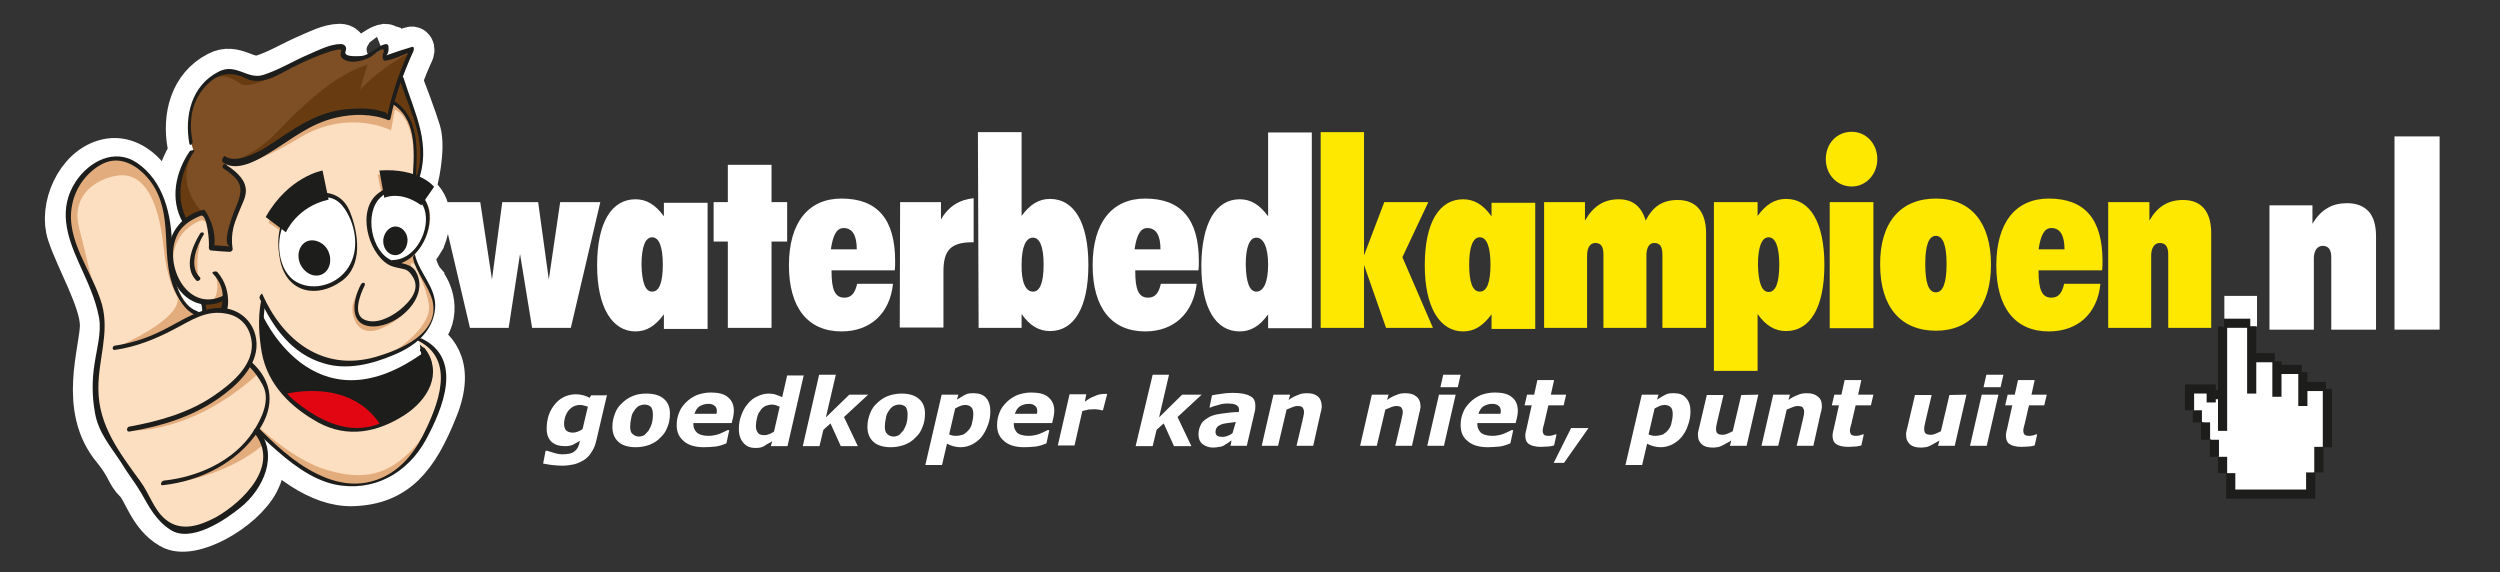
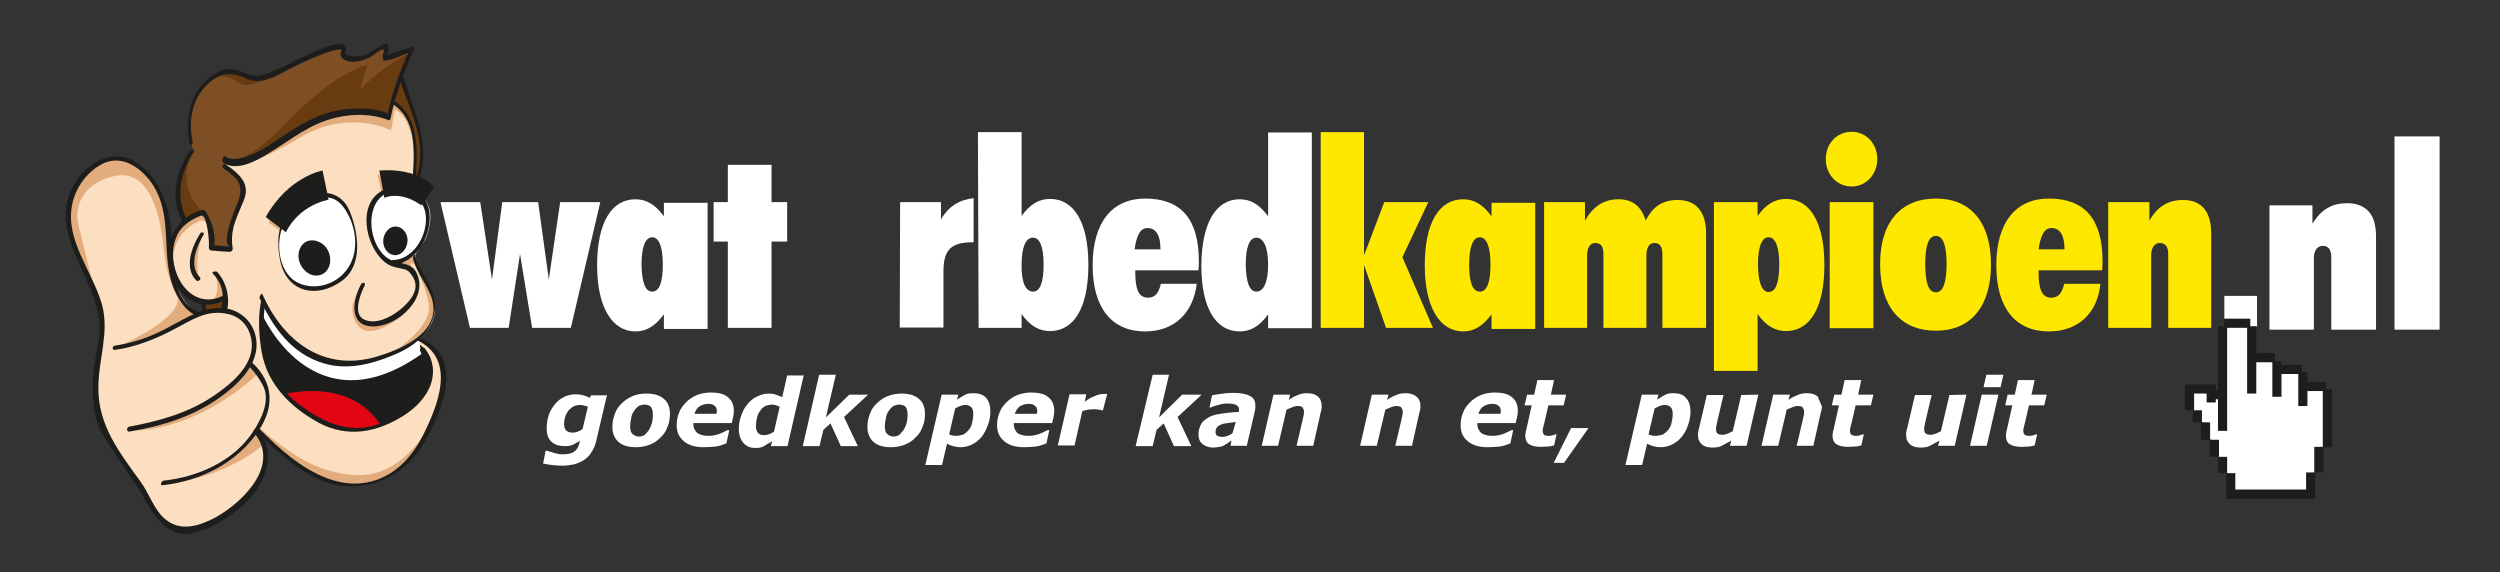
<svg xmlns="http://www.w3.org/2000/svg" version="1.1" id="Laag_1" x="0px" y="0px" viewBox="135.1 274.5 703.8 161.1" style="enable-background:new 135.1 274.5 703.8 161.1;" xml:space="preserve">
  <rect x="135.1" y="274.5" width="703.8" height="161.1" fill="#333333" stroke="none" />
  <style type="text/css">
	.st0{fill:#FFFFFF;stroke:#FFFFFF;stroke-width:12;stroke-miterlimit:10;}
	.st1{fill:#FFFFFF;}
	.st2{fill:#FCDEC0;}
	.st3{fill:#E3AC7D;}
	.st4{fill:#7E4E24;}
	.st5{fill:#683B11;}
	.st6{fill:#1D1D1B;}
	.st7{fill:#E20613;}
	.st8{fill:none;}
	.st9{fill:none;stroke:#1D1D1B;stroke-width:2.576;}
	.st10{fill:#FFE800;}
	.st11{enable-background:new    ;}
</style>
-   <path class="st0" d="M253,370l-0.3-0.1c7-5.8,3.9-13.2,2.2-15.4c-0.3-0.3-0.4-0.7-0.7-0.9v-0.1c0,0-1.8-2.1-2.7-6.9  c0.4-1.2,1.8-2.7,3-4.8c3.1-8.2,0-11.6-3.6-13.5c0.1-0.7,0.3-1.4,0.4-2.1l0.6,0.5c0.6-0.9,2.7-10.5,1.3-15.2  c-1.2-3.9-4.1-11.6-5.2-14.4c1-2.7,2.1-5.4,3.3-8c0.2-0.3,0.2-1.3-0.4-1.1c-2.4,0.7-4.8,1.5-7.3,2.4c0.7-0.3,0.9-2.4,0.5-3  c-0.3-0.1-0.4-0.2-0.5-0.2c-1.4,0.2-2.7,1.2-3.9,2c-1.2,0.8-2.1,1.4-3.7,1.4c-0.8,0-4.5,0.3-3.8-1.4c0.5-1.3-0.4-2-1.4-2  c-3,0-6.4,1.8-9.2,3c-4.2,1.8-8.2,4.3-12.6,5.7c-4.5,1.4-7.7-3.5-12.6-0.9c-7.6,3.9-9.6,12.4-8.2,20.2c0.1,0.4,0.4,0.5,0.6,0.3  c0.1,0.6,0.3,1,0.4,1.2l-0.4,0.5c0,0-5.1,6.8-3.7,14.9c0.9,3.7,1.5,4.6,1.8,4.9c-0.9,1-4.1,5.1-3.7,10c0.7,7.1,4.2,11.8,8.7,12.6  c0.2,0.8,0.3,1.7,0.3,2.7c-0.7,0.2-1.3,0.4-2,0.7l-0.1-0.2c0,0-8-3-7.7-18.8c0.3-16-8.6-26.4-17.2-24.4c-8.6,2-13.3,13.5-10.8,20.8  c2.4,7.3,9.1,18.6,9.2,25.6c0,7.1-6.3,23.5,3.6,35.1c3.9,4.8,3.7,6.8,6.1,9.1c2.4,2.3,3.9,9.4,9.8,12.8c5.8,3.5,20.4-4.8,24.6-12.8  c4.3-8.3-0.7-14.2-0.7-14.2l-0.1-0.3c0.1-0.1,0.2-0.3,0.3-0.4c8.1,8.2,17.6,16,27.2,15.7c12.4-0.4,18.1-7.7,23.5-21.1  C263.4,376.6,256.7,371.9,253,370z" />
  <rect x="761.3" y="357.8" class="st1" width="9.2" height="8.6" />
  <g>
    <path class="st2" d="M244.3,307.9c-3.9-2.4-12.4-1.7-17.7,0c-13.6,4.3-15.7,14-27.4,12.1c-0.8-0.1-1.1,0.4-0.3,1.4   c1.8,1.1,3.1,2.7,4.3,4.6c2,4.1-1.8,8-2.7,13c-0.7,0.2,0.2,4.4-0.1,5.8c-0.7-0.2-2.7-0.2-4.9-0.4c-0.1-3.8-1.3-10.1-2.6-9.9   c-2,0.4-3.8,1.1-5.3,2.3c0,0-4.4,4.6-3.9,10.2c1,10.2,7.9,15.5,15.2,11.1c0.1,2-0.4,4.4-2,6.9c-5.1,7.7-5.2,13.2,4.1,23.1   c9.3,9.9,21.5,23.1,33.9,22.7c12.4-0.4,18.1-7.7,23.5-21.1c5.4-13.4-1.3-18.1-4.9-19.9l-0.3-0.1c7-5.8,3.9-13.2,2.2-15.4   c-0.3-0.3-0.4-0.7-0.7-0.9v-0.1c0,0-1.8-2.1-2.7-6.9c0.4-1.2,1.8-2.7,3-4.8c3.1-8.2,0-11.6-3.6-13.5l0,0   c4.3-21.8-4.9-24.4-4.9-24.4C245.7,303.3,245,306.8,244.3,307.9" />
    <path class="st3" d="M201.7,388.7c0,0,16.9,20.4,30.5,22c7.7,0.9,15-1.7,21.3-10.8c5.5-8.2,5.1-11.1,5.1-11.1s-1.2,5.8-7.6,12.4   c-6.3,6.4-13,9.3-25.4,5.1C213.9,402.1,201.7,388.7,201.7,388.7" />
    <path class="st3" d="M195.5,351.2c0,0,2.7,3,3,7.4c0,0-0.7,0.5-3.9,1C194.7,359.7,197.7,356.8,195.5,351.2" />
    <path class="st3" d="M237.2,354.8c0,0-2.4,4.5-1.1,8.8c1.3,4.2,10,3.1,14.7-3.4c0,0-2.1,4.1-8.2,6.7c-7.4,3.2-8.7-4.2-8.2-6.5   C235,357.9,236.7,354.9,237.2,354.8" />
    <path class="st3" d="M192.2,334.4c0,0-10.8,2.2-8.4,15.5c0,0-1.5-9.4,7.7-13.3c1.4-0.4,2.7,1.4,3,4.1   C194.5,340.9,194.1,335.3,192.2,334.4" />
    <path class="st3" d="M192,340.3c0,0-5.6,8.2-0.8,12.4C191.1,352.7,189.6,349.3,192,340.3" />
    <path class="st3" d="M252.6,351.1c0,0,4.1,4.4,4.6,10c0.4,5.6-5.2,9.3-10.4,11.8c0,0,10.2-6.7,9-12.9   C254.9,354.8,252.6,351.1,252.6,351.1" />
    <path class="st3" d="M198.8,359.3c0,0-1.1,4.2-2.6,6.5c-1.4,2.3-3.1,5.8-3,7.7c0.1,1.8-0.7,5.3,5.8,12.5c0,0-2.7-4.8-3.6-11.3   c-0.3-2.9,0.1-5.5,1.5-8.2C198.5,364,199,360.9,198.8,359.3" />
    <path class="st3" d="M251.2,350.7c0,0-1.7-4.3,1.7-0.7l-1.3-3.9c0,0-3.6,2.2-4.8,2.4C245.5,348.7,249.4,348.8,251.2,350.7" />
    <path class="st3" d="M198.5,320c0,0,2.2,4.6,21.1-6.8c13.8-8.2,25.6-2,25.6-2l1.2-6.7c0,0-6.7,0.5-15.2,2.2   c-8.6,1.7-9.1,2.6-14.1,5.7C212.1,315.5,204.7,322.3,198.5,320" />
    <path class="st3" d="M245.3,305.1c0,0,7.1,0.2,6.4,18.6c0,0,1.3-13.3-2.3-17.6c-3-3-3.6-2.9-3.6-2.9L245.3,305.1z" />
    <polygon class="st3" points="211.2,335.6 210.7,337.2 215.4,340.4 216,338.2  " />
    <polygon class="st3" points="243.1,323.5 241.4,323.7 242.8,330.4 244.5,329.9  " />
    <path class="st4" d="M189.1,317.2c0,0-5.1,6.8-3.7,14.9c1.1,4.9,2,4.9,2,4.9s2.3-2,4.5-2.4c2.1-0.4,2.9,5.8,2.9,5.8l0.2,3.8   l5.5,0.7c0,0-0.7-3.9,0.3-6.7c1-2.6,3-7.3,3.4-9.6c0.4-2.3-2.9-6.1-5.3-7.3l0.1-1.4c0,0,5.2,1.4,9.5-1.2c4.3-2.7,8.8-7,16-10   s16-2.7,20.2-1c0,0,3.4-12.4,6.8-18.9c-4.6,0.2-4.9,2.7-8.2,2.1c0,0,2.1-4.6-1.1-2.4c-2.7,2-6.4,3.9-9.8,2.1c-0.9-0.5,0.1-3-1-2.7   c-6.8,1.1-16.6,7.3-21.6,8.8c-5.6,1.7-8.6-4.2-14.7,0.1c-5.3,3.8-6.7,8.5-6.8,11.6c-0.2,3.1,0.8,7.4,1.2,8.2L189.1,317.2z" />
    <path class="st5" d="M247.9,296c0,0,4.1,10.6,5.5,15.4c1.4,4.8-0.7,14.3-1.3,15.2l-0.7-0.5c0,0,0.8-8.6,0.4-11.6   c-0.4-3-1.1-8-6.3-11.3L247.9,296z" />
    <path class="st5" d="M192.5,334.6c0,0-8.6-7.3-3-17.4c0,0-7.7,10-2.2,19.9C187.3,337.1,189.2,335,192.5,334.6" />
    <path class="st5" d="M192.1,368c0.4-2.9,0.9-5.8,0.2-8.2c0,0,2.3,0.4,6.1-1.3c0,0,1.1,3-4.8,12.1   C193.6,370.5,191.9,369.2,192.1,368" />
    <path class="st5" d="M251.3,288.8c0,0-5.7,12.6-6.8,18.8c0,0-6.8-2.2-12.5-1.2C232,306.3,235.1,297.5,251.3,288.8" />
    <path class="st5" d="M238.6,292.7c0,0-2.2,5.5-3.1,13.4c0,0-10.8,1-17.6,5.8C217.9,312,222.8,297.8,238.6,292.7" />
    <path class="st5" d="M213.4,311.4c4.5-4.7,10.8-11.1,18-15.4c0,0-5.7,4-5.2,12.1c0,0-4.8,1.2-15,8.5c-7.9,5.6-10.6,4.1-12.8,3.2   C198.3,319.8,204.2,320.8,213.4,311.4" />
    <path class="st5" d="M195.4,296.5c0,0,2.9-2.1,5.6-1.2c2.7,1,5.1,2.9,10.1,1.1c0,0-5.8,2.9-8,1.8   C201.1,297.1,198.8,295.1,195.4,296.5" />
    <path class="st6" d="M209.1,359.6c0,0-2,13.1,2.4,20.4c4.4,7.4,16.1,17.6,28.3,14.6c12.3-3,17.8-12.7,16.7-18.5   c-1.1-3.9-4.6-5.4-4.6-5.4s-9.3,6.1-18.8,6.4C223.5,377.4,213.6,370,209.1,359.6" />
    <path class="st7" d="M215.1,385.5c0,0,18.2-5.1,27.1,8.6c-4.5,1.4-8,1.4-8,1.4s-4.7,0.3-14.2-5.2   C217.5,387.2,216,386.3,215.1,385.5" />
    <path class="st1" d="M208.8,362.8c0,0,14.2,33,44.9,11.4l-0.7-4.5c0,0-8.3,6.1-19.1,7c-10.8,0.9-19.1-5.5-24.2-15.8L208.8,362.8z" />
    <path class="st8" d="M208.8,362.8c0,0,14.2,33,44.9,11.4l-0.7-4.5c0,0-8.3,6.1-19.1,7c-10.8,0.9-19.1-5.5-24.2-15.8L208.8,362.8z" />
    <line class="st8" x1="252.7" y1="370" x2="251.3" y2="371.2" />
    <path class="st1" d="M239.5,339.3c-1.2-9.8,6.1-13.2,9.2-12.4c4.8,1.4,9.4,5.1,5.7,14.8c-3,6.1-8,6.7-8,6.7   S240.7,348.8,239.5,339.3" />
    <path class="st1" d="M216.5,334.4c0,0-4.9,5.3-1.8,14.6c2.7,8.2,10,8.2,15.5,4.5c5.7-3.7,6.4-10.4,3.8-17.7   c-2.2-6.1-6.4-7.3-10-6.3C219.1,330.9,217.6,333,216.5,334.4" />
    <path class="st6" d="M216.4,333.8c-3.3,3.9-3.4,9.5-2.4,14.2c2,9,10.4,10.6,17.3,5.6c6.1-4.4,4.7-13.6,2.3-19.5   C230.4,326.1,220.7,328,216.4,333.8c-0.3,0.4,0.1,1.5,0.2,1.4c2.4-3.3,6.7-5.4,10.8-5.1c3.3,0.3,5.2,3.5,6.4,6.3   c2.2,5.5,1.8,11.8-2.7,15.8c-3.6,3.2-9.3,4-13.3,1.2c-5.1-3.8-5.4-13.5-1.3-18.2C216.9,334.8,216.5,333.6,216.4,333.8" />
    <path class="st6" d="M195,351.5c4.7,4.9,2.7,10.4-0.2,15.8c-2.7,4.9-2.9,9.4-0.1,14.3c3.8,6.9,11,13,16.7,18.3   c5.1,4.6,11.1,9.5,18,11c10.8,2.2,20.4-3.1,25.6-12.6c4.8-8.9,10.6-22.8-1.2-28.5c-0.4-0.2-1.7,0.3-1.2,0.5   c11.1,5.4,5.8,18.4,1.5,26.9c-2.9,5.6-7,10.3-13,12.4c-7.7,2.7-15.2-0.2-21.7-4.6c-6-4.1-11.1-9.6-16.1-14.8   c-4.1-4.4-9.1-9.2-9.4-15.7c-0.3-5.6,5.1-9.1,5.4-14.4c0.2-3.2-0.8-6.5-3-9C196,350.7,194.5,351,195,351.5" />
    <path class="st6" d="M208.2,358.5c3.7,8.2,9.1,15.7,18.1,18.3c6.5,2,13.6,0.2,19.7-2.4c5.8-2.4,11-6.4,11.6-13.2   c0.4-5.7-4.4-9.7-5.7-15c-0.1-0.4-0.7,0.8-0.5,1.1c1,4.3,4.2,7.4,5.4,11.7c2.4,9.3-9.1,14-16,16c-14.9,4.2-26.1-4.7-31.9-17.8   C208.6,357.1,208,358.1,208.2,358.5" />
    <path class="st6" d="M236.7,354.6c-2.4,4.4-3.5,11.8,3.5,11.8s15.8-8.2,12.1-15.2c-1.3-2.6-4.2-2.4-6.7-3.3   c-6.1-2.4-8-13.5-3.4-17.8c3.9-3.8,10.8-1.5,12.4,3.3c1.8,5.6-2.4,14.2-8.9,14.3c-0.7,0-1.1,1.4-0.4,1.4c7.1-0.2,11.8-9,10.6-15.4   c-1.4-6.8-9-9-14.3-4.8c-6.1,4.6-3,16.5,2.7,20c1.1,0.7,2.4,0.9,3.8,1.2c1.4,0.3,2,0.5,3,2c2.7,3.8-0.7,7.4-3.5,9.7   c-2.7,2.1-6.7,4.1-9.9,2.7c-3.4-1.5-1.2-7.1,0-9.5C238.2,354.1,237.2,353.7,236.7,354.6" />
    <path class="st6" d="M198.1,322c0.9,0.5,1.7,1.2,2.4,1.8c2.9,2.4,2.7,4.9,1.3,8.3c-0.5,1.2-4.9,11.6-1.7,11.8   c-1.3-0.1-2.6-0.2-3.9-0.3c-1.7-0.2-0.8,1-0.7-0.4c0.2-3.4-0.8-6.5-2.6-9.3c-0.1-0.2-0.4-0.4-0.7-0.3c-5.8,1.4-9.6,6.4-9.8,12.3   c-0.3,9.1,7.1,17.8,16.2,13c0.7-0.4,0.4-1.7-0.4-1.3c-10.7,5.6-17.9-9.8-12.6-18c1.4-2.1,3.8-3.5,6.1-4.4c1.7-0.5,2.4,7.3,2.2,9   c0,0.4,0.2,0.7,0.5,0.8c1.8,0.2,3.6,0.3,5.4,0.4c0.4,0,0.8-0.4,0.8-0.8c-0.7-4.3,0.5-8,2.3-11.8c0.9-2,1.7-3.5,1.3-5.7   c-0.5-2.7-3.4-4.9-5.6-6.3C197.9,320.3,197.4,321.6,198.1,322" />
    <path class="st6" d="M191.4,340.3c-2.3,3.7-4.6,9.6-1,13.2c0.4,0.4,1.5-0.4,1-0.9c-3.2-3.1-1-8.7,1-12   C192.8,339.8,191.7,339.7,191.4,340.3" />
    <path class="st6" d="M188.5,317.1c-4,5.8-5.6,13.5-2,19.9c0.2,0.4,1.4-0.2,1.4-0.3c-3.6-6.4-2-14,2-19.8   C190,316.8,188.8,316.7,188.5,317.1" />
    <path class="st6" d="M252.1,326c0.4-7.9,1.5-17.7-5.6-22.8c-0.5-0.4-0.9,0.7-0.4,0.9c6.8,4.8,5.5,14.4,5.1,22   C251.3,326.6,252.1,326.6,252.1,326" />
    <path class="st6" d="M208.5,359.7c-0.8,4.6-0.5,9.5,0.3,14.1c1.7,9.1,8.2,15.4,16,19.7c8.2,4.4,16.6,2.7,24.1-2.1   c6.7-4.3,11-11.8,5.8-18.8c-0.4-0.7-1.7,0.1-1.3,0.7c6.7,9.1-3.3,17.1-11.3,20.4c-8.8,3.6-17.4-0.9-24.1-6.4   c-7.9-6.5-9.8-17.8-8.2-27.5C210.1,358.7,208.8,358.8,208.5,359.7" />
    <path class="st6" d="M191.7,360c1.4,3.6-2.4,8.9,1.7,11.3c0.7,0.4,1.2-0.9,0.4-1.3c-1.7-1-1.2-2.4-0.9-4c0.2-1.2,0.3-2.3,0.3-3.5   c0-0.9,0-2-0.4-2.9C192.6,358.8,191.4,359.2,191.7,360" />
    <path class="st6" d="M197.9,320.2c3.7,2.9,9.9-0.7,13.1-2.7c6.4-3.9,11.3-8.2,18.8-9.9c4.7-1.1,10.1-1.1,14.6,0.7   c0.4,0.2,0.7-0.3,0.7-0.7c1.3-6.4,3.7-12.8,6.4-18.8c0.2-0.3,0.2-1.3-0.4-1.1c-2.4,0.7-4.8,1.5-7.3,2.4c0.7-0.3,0.9-2.4,0.5-3   c-0.3-0.1-0.4-0.2-0.5-0.2c-1.4,0.2-2.7,1.2-3.9,2c-1.2,0.8-2.1,1.4-3.7,1.4c-0.8,0-4.5,0.3-3.8-1.4c0.5-1.3-0.4-2-1.4-2   c-3,0-6.4,1.8-9.2,3c-4.2,1.8-8.2,4.3-12.6,5.7c-4.5,1.4-7.7-3.5-12.6-0.9c-7.6,3.9-9.6,12.4-8.2,20.2c0.2,0.9,1.1,0.1,0.9-0.7   c-1.3-6.4,0.1-12.8,5.3-16.9c3-2.4,6.1-2.4,9.5-0.8c4.6,2.3,9.2-0.9,13.3-3c3.5-1.7,6.9-3.3,10.6-4.5c0.4-0.1,3.4-1,3.2-0.3   c-0.2,0.7-0.4,1.4,0.1,2c1.8,2,5.8,1.1,8-0.1c0.8-0.4,4.4-3.7,3.8-1.4c-0.3,0.7-0.4,1.4-0.1,2.1c0.1,0.2,0.3,0.3,0.4,0.3   c2.4-0.2,5.2-1.8,7.7-2.6c-0.2-0.4-0.3-0.7-0.4-1.1c-2.9,6.1-5.1,12.4-6.5,18.9c-0.2,0.7,0.3-0.3-0.7-0.7c-0.8-0.3-1.7-0.4-2.6-0.7   c-2.9-0.5-5.8-0.4-8.8-0.1c-8.6,1-14.6,5.8-21.7,10.4c-2.6,1.7-9,5.1-12.1,2.7C197.9,318.6,197.3,319.9,197.9,320.2" />
    <path class="st6" d="M252.7,325.9c4.1-10.7-0.9-19.5-4-29.5c-0.2-0.7-1.1,0.4-0.9,0.9c3,9.4,8.2,18,4.1,28.2   C251.5,326.3,252.4,326.8,252.7,325.9" />
    <path class="st6" d="M215.6,339.9c0,0,3-7.2,12-9.2l-1.7-8.2c0,0-9.6,1.7-16,13.1L215.6,339.9z" />
    <path class="st6" d="M241.9,322.5l1.4,7.7c0,0,4.4-2.2,10.4,2.1l3.6-5.2C257.3,327,252.9,321.7,241.9,322.5" />
    <path class="st6" d="M227.6,345.4c1.1,2.6,0.2,5.5-2,6.4c-2.2,0.9-4.8-0.4-6-3c-1.1-2.6-0.2-5.5,2-6.4   C223.8,341.6,226.6,342.9,227.6,345.4" />
    <path class="st6" d="M249.8,342.7c-0.3,2.2-2,3.9-3.8,3.6c-1.8-0.2-3.2-2.1-3-4.4c0.3-2.2,2-3.9,3.8-3.6   C248.7,338.5,250.1,340.6,249.8,342.7" />
    <path class="st2" d="M210.6,386.6c0.4-4.8-5.1-9.9-5.1-9.9l-4.7,6.4l-0.4-0.7c0.8-0.7,1.4-1.4,2-2c3.9-3.8,5.2-9.9,3.2-13.7   c-1.7-3.3-7.4-6.8-15.1-3.8l-0.1-0.2c0,0-8-3-7.7-18.8c0.3-16-8.6-26.4-17.2-24.4c-8.6,2-13.3,13.5-10.8,20.8   c2.4,7.3,9.1,18.6,9.2,25.6c0,7.1-6.3,23.5,3.6,35.1c3.9,4.8,3.7,6.8,6.1,9.1c2.4,2.3,3.9,9.4,9.8,12.8c5.8,3.5,20.4-4.8,24.6-12.8   c4.3-8.3-0.7-14.2-0.7-14.2l-0.1-0.3C209.2,392.6,210.3,389.4,210.6,386.6" />
    <path class="st3" d="M208,379.5c-19.1,17.5-36.3,16.2-36.3,16.2s26.4-5.5,33.5-18.6L208,379.5z" />
    <path class="st3" d="M181,410.9c0,0,17.6-2.3,26.2-14.9c0,0,1.8,2.7,2,3.7C209.1,399.7,199.7,408.8,181,410.9" />
    <path class="st3" d="M162.2,357.5c0,0-8-15.2-8.2-21.9c-0.1-6.5,3.3-12.1,7.9-14.8c4.6-2.6,11.6-1.4,13.6,1.8s6,5.7,6.7,14.2   c0.7,8.7-0.3,17.9,7.7,25.7c0,0-7-1.4-8.7-18c-1.7-16.7-7.2-22-14-20.4c-6.8,1.5-12,6.7-9.8,14.7   C159.6,347.1,160.4,351.9,162.2,357.5" />
    <path class="st3" d="M167.7,372.4c0,0,13.7-3.9,19.8-7.7c2.4-1.4,3.6-1.8,3.6-1.8s-4.8-2-6.1-4.8   C184.9,358.1,188.2,363.1,167.7,372.4" />
    <path class="st6" d="M190.6,362.1c-6.4-2.4-7.1-12.7-7.1-18.1c0-8.8-2.3-18.6-9.9-23.7c-6.3-4.2-13.4-0.3-17.1,5.2   c-5.1,7.7-2.6,15.4,0.8,23c2.2,4.9,4.7,10,5.7,15.5c0.7,4.1-0.7,8.9-1.3,13c-0.7,4.5-0.7,9,0.1,13.5c0.9,5.7,4.4,9.6,7.4,14.2   c1.7,2.9,3.9,5.6,5.6,8.5c2.3,4,4.1,7.7,8.2,10.4c5.8,3.9,15.5-2.7,19.9-6.3c6.3-5.1,10.8-14.7,4.9-21.9c-0.7-0.7-1.7,0.3-1.1,1   c7.4,9.1-3.2,19.4-10.8,23.7c-4.5,2.4-9.8,4.2-14.1,0.7c-3.4-2.7-4.6-7.3-7.2-10.8c-5.8-8-11.8-15.7-11.8-26   c-0.1-8.2,3.2-15.8,1-23.8c-2.6-9.2-10.4-18.1-8.4-28c0.9-4.8,4.1-9.3,8.6-11.6c5.4-2.7,10.7,1.1,13.7,5.3c6.3,9,2.6,19.6,6.1,29.2   c1.2,3.1,3.2,6.8,6.5,8.2C191.1,364,191.6,362.4,190.6,362.1" />
    <path class="st6" d="M167.5,373c5.7-0.8,11.3-3,16.4-5.7c5.1-2.6,9.3-5.8,15.4-4.4c4.1,0.9,6.5,4.3,6.7,8.5   c0.2,6.3-6,11.3-10.7,14.5c-7,4.8-15.5,7.2-23.8,8.7c-0.8,0.1-0.9,1.5,0,1.4c9-1.5,17.6-4.1,25.2-9.4c4.7-3.3,10.1-8.2,10.6-14.2   c0.5-6.9-5.1-12.1-12.1-11.1c-5.8,0.8-10.6,4.6-16,7c-3.7,1.7-7.7,2.9-11.7,3.5C166.7,371.8,166.5,373.2,167.5,373" />
    <path class="st6" d="M204.9,377.4c1.7,1.5,3,3.4,4.1,5.4c2.4,4.3-0.3,9.7-2.7,13.3c-5.4,8.2-15.5,12.7-25.1,13.7   c-0.7,0.1-1.2,1.4-0.3,1.3c10.8-1.2,21.1-6.4,27.1-15.5c4.5-6.8,4-13.6-2-19.1C205.5,375.8,204.4,376.8,204.9,377.4" />
  </g>
  <path class="st1" d="M306,385.6l-3,12.8c-0.3,1.4-0.7,2.4-1.4,3.4c-0.5,0.9-1.3,1.7-2.1,2.2c-0.8,0.5-1.7,0.9-2.7,1.2  c-1,0.2-2.1,0.4-3.4,0.4c-1,0-2-0.1-3-0.2c-0.9-0.1-1.7-0.3-2.4-0.4l0.7-3.6h0.5c0.7,0.3,1.4,0.4,2.2,0.7c0.7,0.2,1.4,0.3,2,0.3  c0.8,0,1.5-0.1,2.1-0.2c0.7-0.2,1.1-0.4,1.4-0.7c0.4-0.3,0.7-0.7,0.9-1.1c0.2-0.4,0.4-1,0.5-1.5l0.1-0.3c-0.7,0.4-1.4,0.8-2,1.1  c-0.7,0.3-1.4,0.4-2.2,0.4c-1.7,0-2.9-0.4-3.8-1.2c-0.9-0.8-1.4-2-1.4-3.7c0-2.9,0.8-5.1,2.4-7c1.5-1.8,3.6-2.7,5.8-2.7  c0.8,0,1.5,0.1,2.2,0.3c0.7,0.2,1.2,0.4,1.7,0.7l0.4-0.7h4.3L306,385.6L306,385.6z M300.6,389c-0.3-0.1-0.5-0.2-1-0.3  c-0.4-0.1-0.7-0.2-1.1-0.2c-1.4,0-2.4,0.5-3.3,1.5c-0.8,1-1.3,2.4-1.3,3.9c0,0.7,0.2,1.3,0.5,1.7c0.4,0.4,1,0.7,2,0.7  c0.4,0,0.9-0.1,1.4-0.3c0.5-0.2,0.9-0.4,1.3-0.7L300.6,389z" />
  <path class="st1" d="M323.7,390.9c0,1.4-0.2,2.7-0.7,3.8c-0.4,1.2-1.1,2.2-2,3c-0.8,0.9-1.8,1.5-3,2c-1.1,0.4-2.4,0.7-3.9,0.7  c-2.1,0-3.8-0.5-4.9-1.5c-1.1-1-1.7-2.4-1.7-4.2c0-1.3,0.2-2.4,0.7-3.7c0.4-1.2,1.1-2.2,2-3c0.8-0.8,1.8-1.5,3-2  c1.2-0.5,2.4-0.7,3.9-0.7c2.1,0,3.8,0.5,4.9,1.5C323.1,387.7,323.7,389.1,323.7,390.9 M317.7,395.7c0.4-0.7,0.7-1.3,0.9-2  c0.2-0.7,0.3-1.5,0.3-2.6c0-0.9-0.2-1.5-0.5-2c-0.4-0.4-1-0.7-1.8-0.7c-0.7,0-1.2,0.2-1.7,0.4c-0.4,0.3-0.9,0.7-1.3,1.4  c-0.4,0.5-0.7,1.2-0.8,2c-0.2,0.8-0.3,1.7-0.3,2.4c0,1,0.2,1.7,0.7,2.1c0.5,0.4,1,0.7,1.8,0.7c0.5,0,1.1-0.2,1.5-0.4  C316.9,396.6,317.4,396.1,317.7,395.7" />
  <path class="st1" d="M333.3,400.4c-2.4,0-4.3-0.5-5.7-1.7s-2-2.6-2-4.5c0-1.3,0.2-2.4,0.7-3.6c0.4-1.1,1.1-2,2-2.9  c0.8-0.8,1.7-1.4,3-2c1.2-0.4,2.4-0.7,3.9-0.7c2.1,0,3.8,0.4,4.8,1.3c1.1,0.9,1.7,2.1,1.7,3.9c0,0.5-0.1,1.2-0.2,1.7  c-0.1,0.5-0.3,1.1-0.4,1.7h-10.8v0.2v0.2c0,1,0.4,1.7,1.1,2.4c0.7,0.5,1.7,0.8,3.2,0.8c1,0,2-0.2,2.9-0.5c0.9-0.4,1.7-0.7,2.4-1.1  h0.5l-0.8,3.7c-0.9,0.4-1.8,0.7-2.9,0.9C335.5,400.3,334.5,400.4,333.3,400.4 M336.8,391c0-0.2,0-0.3,0.1-0.4c0-0.1,0-0.3,0-0.4  c0-0.7-0.2-1.2-0.7-1.5c-0.4-0.4-1-0.5-1.8-0.5c-0.9,0-1.7,0.3-2.4,0.7c-0.7,0.5-1.1,1.2-1.4,2.1L336.8,391L336.8,391L336.8,391z" />
  <path class="st1" d="M361.4,380l-4.6,20.1h-4.7l0.4-1.4c-0.4,0.3-0.8,0.5-1.2,0.7c-0.4,0.2-0.7,0.4-1.1,0.7  c-0.4,0.2-0.7,0.3-1.1,0.4c-0.4,0.1-0.8,0.1-1.4,0.1c-1.4,0-2.4-0.4-3.3-1.4c-0.8-0.9-1.3-2.2-1.3-3.9c0-1.4,0.2-2.7,0.7-3.9  c0.4-1.2,1-2.3,1.8-3.2c0.7-0.9,1.7-1.7,2.7-2.1c1-0.5,2.1-0.8,3.2-0.8c0.8,0,1.4,0.1,2,0.3c0.5,0.2,1.2,0.4,1.8,0.7l1.4-6.1h4.6  L361.4,380L361.4,380z M354.6,389c-0.3-0.1-0.5-0.2-1-0.4c-0.4-0.1-0.7-0.2-1.1-0.2c-0.7,0-1.4,0.2-2,0.4c-0.5,0.4-1.1,0.7-1.4,1.4  c-0.4,0.4-0.7,1.1-0.9,2c-0.2,0.8-0.3,1.5-0.3,2.3c0,0.8,0.2,1.4,0.7,2c0.4,0.4,1,0.5,1.8,0.5c0.4,0,0.8-0.1,1.3-0.3  c0.5-0.2,0.9-0.4,1.3-0.7L354.6,389z" />
  <polygon class="st1" points="376.6,400.1 371.8,400.1 368.9,393.7 366.9,395.5 365.8,400.1 361.1,400.1 365.7,380 370.4,380   367.6,392 374.2,385.6 379.5,385.6 372.7,391.9 " />
  <path class="st1" d="M395.5,390.9c0,1.4-0.2,2.7-0.7,3.8c-0.4,1.2-1.1,2.2-2,3c-0.8,0.9-1.8,1.5-3,2c-1.1,0.4-2.4,0.7-3.9,0.7  c-2.1,0-3.8-0.5-4.9-1.5c-1.1-1-1.7-2.4-1.7-4.2c0-1.3,0.2-2.4,0.7-3.7c0.4-1.2,1.1-2.2,2-3c0.8-0.8,1.8-1.5,3-2  c1.2-0.4,2.4-0.7,3.9-0.7c2.1,0,3.8,0.5,4.9,1.5C394.9,387.7,395.5,389.1,395.5,390.9 M389.4,395.7c0.4-0.7,0.7-1.3,0.9-2  c0.2-0.7,0.3-1.5,0.3-2.6c0-0.9-0.2-1.5-0.5-2c-0.4-0.4-1-0.7-1.8-0.7c-0.7,0-1.2,0.2-1.7,0.4c-0.4,0.3-0.9,0.7-1.3,1.4  c-0.4,0.5-0.7,1.2-0.8,2c-0.2,0.8-0.3,1.7-0.3,2.4c0,1,0.2,1.7,0.7,2.1c0.4,0.4,1,0.7,1.8,0.7c0.5,0,1.1-0.2,1.5-0.4  C388.6,396.6,389,396.1,389.4,395.7" />
  <path class="st1" d="M413.9,390.3c0,1.3-0.2,2.6-0.7,3.9c-0.5,1.3-1,2.3-1.7,3.2c-0.7,0.9-1.7,1.7-2.7,2.2c-1,0.5-2.1,0.8-3.3,0.8  c-0.7,0-1.4-0.1-2.1-0.3c-0.7-0.2-1.2-0.4-1.7-0.7l-1.4,6h-4.7l4.6-19.8h4.7l-0.4,1.4c0.9-0.5,1.7-1.1,2.4-1.4  c0.7-0.4,1.5-0.4,2.4-0.4c1.4,0,2.6,0.4,3.4,1.3C413.5,387.4,413.9,388.7,413.9,390.3 M408,395.3c0.4-0.5,0.7-1.2,0.8-2  c0.2-0.7,0.3-1.4,0.3-2.4c0-0.7-0.2-1.4-0.5-1.7c-0.4-0.4-0.9-0.7-1.8-0.7c-0.4,0-0.9,0.1-1.4,0.3c-0.5,0.2-0.9,0.4-1.4,0.7  l-1.7,7.3c0.3,0.1,0.5,0.2,0.9,0.3c0.4,0.1,0.7,0.1,1.1,0.1c0.7,0,1.4-0.2,2.1-0.4C407,396.3,407.6,395.9,408,395.3" />
  <path class="st1" d="M423.5,400.4c-2.4,0-4.3-0.5-5.7-1.7s-2-2.6-2-4.5c0-1.3,0.2-2.4,0.7-3.6c0.4-1.1,1.1-2,2-2.9  c0.8-0.8,1.7-1.4,3-2c1.2-0.4,2.4-0.7,3.9-0.7c2.1,0,3.8,0.4,4.8,1.3c1.1,0.9,1.7,2.1,1.7,3.9c0,0.5-0.1,1.2-0.2,1.7  c-0.1,0.5-0.3,1.1-0.4,1.7h-10.8v0.2v0.2c0,1,0.4,1.7,1,2.4c0.7,0.5,1.7,0.8,3.2,0.8c1,0,2-0.2,2.9-0.5c0.9-0.4,1.7-0.7,2.4-1.1h0.5  l-0.8,3.7c-0.9,0.4-1.8,0.7-2.9,0.9C425.6,400.3,424.6,400.4,423.5,400.4 M427,391c0-0.2,0-0.3,0.1-0.4c0-0.1,0-0.3,0-0.4  c0-0.7-0.2-1.2-0.7-1.5c-0.4-0.4-1-0.5-1.8-0.5c-0.9,0-1.7,0.3-2.4,0.7c-0.7,0.5-1.1,1.2-1.4,2.1L427,391L427,391L427,391z" />
  <path class="st1" d="M445.6,390h-0.4c-0.2-0.1-0.4-0.1-0.9-0.2c-0.4,0-0.7-0.1-1.1-0.1c-0.7,0-1.2,0.1-1.7,0.1  c-0.5,0.1-1.1,0.3-1.7,0.4l-2.2,9.7h-4.7l3.3-14.4h4.7l-0.4,2.1c0.9-0.7,1.7-1.2,2.6-1.5c0.8-0.4,1.7-0.7,2.7-0.7c0.2,0,0.4,0,0.5,0  s0.4,0,0.5,0L445.6,390z" />
  <polygon class="st1" points="470.5,400.1 465.6,400.1 462.7,393.7 460.7,395.5 459.6,400.1 454.8,400.1 459.6,380 464.2,380   461.4,392 467.9,385.6 473.4,385.6 466.6,391.9 " />
  <path class="st1" d="M481.8,398.5c-0.3,0.2-0.7,0.4-1,0.7c-0.4,0.3-0.8,0.4-1.1,0.7c-0.4,0.2-0.9,0.4-1.4,0.4  c-0.4,0.1-1,0.2-1.7,0.2c-1.2,0-2.2-0.4-3-1c-0.7-0.6-1.1-1.5-1.1-2.7s0.3-2.1,0.8-3s1.4-1.4,2.4-2c1-0.5,2.2-0.7,3.6-0.9  c1.4-0.2,2.9-0.4,4.5-0.4c0-0.1,0-0.1,0.1-0.3c0-0.1,0-0.3,0-0.4c0-0.7-0.3-1-0.8-1.3c-0.5-0.3-1.4-0.4-2.6-0.4  c-0.7,0-1.5,0.1-2.4,0.4c-0.9,0.3-1.7,0.4-2.1,0.7h-0.4l0.7-3.4c0.5-0.1,1.4-0.3,2.4-0.4c1.1-0.2,2.3-0.3,3.4-0.3  c2.3,0,3.9,0.3,4.9,0.9c1.1,0.5,1.5,1.4,1.5,2.7c0,0.2,0,0.4,0,0.7c0,0.2-0.1,0.5-0.1,0.7l-2.3,9.9h-4.6L481.8,398.5z M483,393.3  c-0.8,0.1-1.5,0.2-2.3,0.3c-0.7,0.1-1.4,0.2-1.8,0.4c-0.5,0.2-0.9,0.4-1.2,0.8s-0.4,0.8-0.4,1.4c0,0.4,0.2,0.8,0.5,1  c0.4,0.2,0.9,0.3,1.5,0.3c0.4,0,0.9-0.1,1.4-0.3c0.5-0.2,1-0.4,1.4-0.8L483,393.3z" />
  <path class="st1" d="M507.2,388.9c0,0.3,0,0.5-0.1,0.8c0,0.3-0.1,0.7-0.2,0.9l-2.1,9.4h-4.7l1.7-7.2c0.1-0.5,0.2-1,0.3-1.4  c0.1-0.4,0.1-0.7,0.1-1c0-0.5-0.2-0.9-0.4-1.2c-0.2-0.3-0.8-0.4-1.5-0.4c-0.4,0-0.8,0.1-1.3,0.3c-0.4,0.2-1,0.4-1.7,0.7l-2.4,10.2  h-4.6l3.3-14.4h4.7l-0.4,1.5c0.9-0.7,1.8-1.1,2.6-1.4c0.8-0.4,1.7-0.5,2.6-0.5c1.3,0,2.3,0.3,3,0.9  C506.8,386.7,507.2,387.7,507.2,388.9" />
  <path class="st1" d="M535,388.9c0,0.3,0,0.5-0.1,0.8c0,0.3-0.1,0.7-0.2,0.9l-2.1,9.4h-4.7l1.7-7.2c0.1-0.5,0.2-1,0.3-1.4  c0.1-0.4,0.1-0.7,0.1-1c0-0.5-0.2-0.9-0.4-1.2c-0.3-0.3-0.8-0.4-1.5-0.4c-0.4,0-0.8,0.1-1.3,0.3c-0.4,0.2-1,0.4-1.7,0.7l-2.4,10.2  H518l3.3-14.4h4.7l-0.4,1.5c0.9-0.7,1.8-1.1,2.6-1.4c0.8-0.4,1.7-0.5,2.6-0.5c1.3,0,2.3,0.3,3,0.9C534.6,386.7,535,387.7,535,388.9" />
-   <path class="st1" d="M544.9,385.6l-3.3,14.4h-4.7l3.3-14.4H544.9z M546.3,380l-0.8,3.5h-4.9l0.8-3.5H546.3z" />
  <path class="st1" d="M554,400.4c-2.4,0-4.3-0.5-5.7-1.7c-1.4-1.1-2-2.6-2-4.5c0-1.3,0.2-2.4,0.7-3.6c0.4-1.1,1.1-2,2-2.9  c0.8-0.8,1.7-1.4,3-2c1.2-0.4,2.4-0.7,3.9-0.7c2.1,0,3.8,0.4,4.8,1.3c1.1,0.8,1.7,2.1,1.7,3.9c0,0.5-0.1,1.2-0.2,1.7  c-0.1,0.5-0.3,1.1-0.4,1.7h-10.8v0.2v0.2c0,1,0.4,1.7,1.1,2.4c0.7,0.5,1.7,0.8,3.2,0.8c1,0,2-0.2,2.9-0.5c0.9-0.4,1.7-0.7,2.4-1.1  h0.5l-0.8,3.7c-0.9,0.4-1.8,0.7-2.9,0.9C556.1,400.3,555.1,400.4,554,400.4 M557.5,391c0-0.2,0-0.3,0.1-0.4c0-0.1,0-0.3,0-0.4  c0-0.7-0.2-1.2-0.7-1.5c-0.4-0.4-1-0.5-1.8-0.5c-0.9,0-1.7,0.3-2.4,0.7c-0.7,0.5-1.1,1.2-1.4,2.1L557.5,391L557.5,391L557.5,391z" />
  <path class="st1" d="M568.9,400.3c-1.5,0-2.7-0.3-3.4-0.8c-0.7-0.5-1-1.3-1-2.4c0-0.3,0-0.5,0.1-0.8c0-0.3,0.1-0.5,0.2-0.9l1.5-6.8  h-2l0.7-3h2l0.9-4.1h4.7l-0.9,4.1h4.3l-0.7,3h-4.3l-1.2,5.2c-0.1,0.4-0.2,0.7-0.3,1.1c-0.1,0.4-0.1,0.7-0.1,0.9  c0,0.5,0.2,0.9,0.4,1.1c0.2,0.2,0.7,0.3,1.3,0.3c0.3,0,0.5,0,0.9-0.1c0.4-0.1,0.7-0.2,0.9-0.3h0.4l-0.7,3.1  c-0.5,0.1-1.1,0.3-1.7,0.3C570.3,400.2,569.7,400.3,568.9,400.3" />
  <polygon class="st1" points="582.3,395 575.4,404.8 572.5,404.8 577.4,395 " />
  <path class="st1" d="M611,390.3c0,1.3-0.2,2.6-0.7,3.9c-0.4,1.3-1,2.3-1.7,3.2c-0.7,0.9-1.7,1.7-2.7,2.2c-1,0.5-2.1,0.8-3.3,0.8  c-0.7,0-1.4-0.1-2.1-0.3c-0.7-0.2-1.2-0.4-1.7-0.7l-1.4,6h-4.7l4.6-19.8h4.7l-0.4,1.4c0.9-0.5,1.7-1.1,2.4-1.4  c0.7-0.4,1.5-0.4,2.4-0.4c1.4,0,2.6,0.4,3.3,1.3C610.6,387.4,611,388.7,611,390.3 M604.9,395.3c0.4-0.5,0.7-1.2,0.8-2  c0.2-0.7,0.3-1.4,0.3-2.4c0-0.7-0.2-1.4-0.5-1.7c-0.4-0.4-0.9-0.7-1.8-0.7c-0.4,0-0.9,0.1-1.4,0.3c-0.4,0.2-0.9,0.4-1.4,0.7  l-1.7,7.3c0.3,0.1,0.5,0.2,0.9,0.3c0.4,0.1,0.7,0.1,1.1,0.1c0.7,0,1.4-0.2,2.1-0.4C604,396.3,604.5,395.9,604.9,395.3" />
  <path class="st1" d="M630.1,385.6l-3.3,14.4h-4.7l0.4-1.5c-0.4,0.3-0.9,0.5-1.4,0.8c-0.5,0.3-0.8,0.4-1.3,0.7  c-0.4,0.2-0.9,0.4-1.4,0.4c-0.4,0.1-0.8,0.1-1.2,0.1c-1.3,0-2.3-0.3-3-0.9c-0.7-0.7-1.1-1.4-1.1-2.7c0-0.4,0-0.7,0.1-0.9  c0-0.3,0.1-0.5,0.2-0.9l2.2-9.4h4.7l-1.7,7.2c-0.1,0.5-0.2,1-0.3,1.4c-0.1,0.4-0.1,0.7-0.1,1c0,0.5,0.1,1,0.4,1.2  c0.3,0.3,0.8,0.4,1.5,0.4c0.4,0,0.8-0.1,1.3-0.3c0.4-0.2,1-0.4,1.5-0.7l2.4-10.2L630.1,385.6L630.1,385.6L630.1,385.6z" />
-   <path class="st1" d="M648,388.9c0,0.3,0,0.5-0.1,0.8c0,0.3-0.1,0.7-0.2,0.9l-2.1,9.4h-4.7l1.7-7.2c0.1-0.5,0.2-1,0.3-1.4  c0.1-0.4,0.1-0.7,0.1-1c0-0.5-0.2-0.9-0.4-1.2c-0.2-0.3-0.8-0.4-1.5-0.4c-0.4,0-0.8,0.1-1.3,0.3c-0.4,0.2-1,0.4-1.7,0.7l-2.4,10.2  H631l3.3-14.4h4.7l-0.4,1.5c0.9-0.7,1.8-1.1,2.6-1.4c0.8-0.4,1.7-0.5,2.6-0.5c1.3,0,2.3,0.3,3,0.9C647.7,386.7,648,387.7,648,388.9" />
+   <path class="st1" d="M648,388.9c0,0.3,0,0.5-0.1,0.8c0,0.3-0.1,0.7-0.2,0.9l-2.1,9.4h-4.7l1.7-7.2c0.1-0.5,0.2-1,0.3-1.4  c0.1-0.4,0.1-0.7,0.1-1c0-0.5-0.2-0.9-0.4-1.2c-0.2-0.3-0.8-0.4-1.5-0.4c-0.4,0-0.8,0.1-1.3,0.3c-0.4,0.2-1,0.4-1.7,0.7l-2.4,10.2  H631l3.3-14.4h4.7l-0.4,1.5c0.9-0.7,1.8-1.1,2.6-1.4c0.8-0.4,1.7-0.5,2.6-0.5c1.3,0,2.3,0.3,3,0.9" />
  <path class="st1" d="M655.4,400.3c-1.5,0-2.7-0.3-3.4-0.8c-0.7-0.5-1-1.3-1-2.4c0-0.3,0-0.5,0.1-0.8c0-0.3,0.1-0.5,0.2-0.9l1.5-6.8  h-2l0.7-3h2l0.9-4.1h4.7l-0.9,4.1h4.3l-0.7,3h-4.3l-1.2,5.2c-0.1,0.4-0.2,0.7-0.3,1.1c-0.1,0.4-0.1,0.7-0.1,0.9  c0,0.5,0.2,0.9,0.4,1.1c0.3,0.2,0.7,0.3,1.3,0.3c0.3,0,0.5,0,0.9-0.1c0.4-0.1,0.7-0.2,0.9-0.3h0.4l-0.7,3.1  c-0.5,0.1-1.1,0.3-1.7,0.3C656.9,400.2,656.3,400.3,655.4,400.3" />
  <path class="st1" d="M688.7,385.6l-3.3,14.4h-4.7l0.4-1.5c-0.4,0.3-0.9,0.5-1.4,0.8c-0.5,0.3-0.8,0.4-1.3,0.7  c-0.4,0.2-0.9,0.4-1.4,0.4c-0.4,0.1-0.8,0.1-1.2,0.1c-1.3,0-2.3-0.3-3-0.9c-0.7-0.7-1.1-1.4-1.1-2.7c0-0.4,0-0.7,0.1-0.9  c0-0.3,0.1-0.5,0.2-0.9l2.2-9.4h4.7l-1.7,7.2c-0.1,0.5-0.2,1-0.3,1.4c-0.1,0.4-0.1,0.7-0.1,1c0,0.5,0.1,1,0.4,1.2  c0.3,0.3,0.8,0.4,1.5,0.4c0.4,0,0.8-0.1,1.3-0.3c0.4-0.2,1-0.4,1.5-0.7l2.4-10.2L688.7,385.6L688.7,385.6L688.7,385.6z" />
  <path class="st1" d="M697.7,385.6l-3.3,14.4h-4.7l3.3-14.4H697.7z M699.1,380l-0.8,3.5h-4.8l0.8-3.5H699.1z" />
  <path class="st1" d="M704.2,400.3c-1.5,0-2.7-0.3-3.4-0.8c-0.7-0.5-1-1.3-1-2.4c0-0.3,0-0.5,0.1-0.8c0-0.3,0.1-0.5,0.2-0.9l1.5-6.8  h-2l0.7-3h2l0.9-4.1h4.7l-0.9,4.1h4.3l-0.7,3h-4.3l-1.2,5.2c-0.1,0.4-0.2,0.7-0.3,1.1c-0.1,0.4-0.1,0.7-0.1,0.9  c0,0.5,0.2,0.9,0.4,1.1c0.3,0.2,0.7,0.3,1.3,0.3c0.3,0,0.5,0,0.9-0.1c0.4-0.1,0.7-0.2,0.9-0.3h0.4l-0.7,3.1  c-0.5,0.1-1.1,0.3-1.7,0.3C705.7,400.2,705.1,400.3,704.2,400.3" />
  <path class="st1" d="M769.1,367.2v8l5.8,0.1l1,2.1l5.8,1.1l1.4,1.7l-0.1,3.1l5.8,0.4l1,0.9l-0.1,15.4l-1.3,0.7l-1,6.4l-1.4,0.7  l-0.3,5.5l-23.3,0.4l0.2-5.6l-1.5-0.9l-1-3.9l-1.4-0.7l-0.3-3.9l-2.7-1.3l0.2-3.7l-2-0.9l-0.4-2.2l-2-1.2c0,0-0.4-5.2-0.2-5.3  c0.2-0.1,6.1-0.5,6.1-0.5l0.1,1.8l3,0.2l0.1-18.6l1.3-1.3h5.4L769.1,367.2z" />
  <polyline class="st9" points="763.1,407.7 763.1,413.6 785.6,413.6 785.6,407.5 " />
  <line class="st9" x1="760.8" y1="407.7" x2="760.8" y2="403.1" />
  <line class="st9" x1="758.5" y1="403.1" x2="758.5" y2="398.3" />
  <line class="st9" x1="756" y1="398.3" x2="756" y2="393.4" />
  <line class="st9" x1="753.7" y1="393.4" x2="753.7" y2="390" />
  <polyline class="st9" points="751.5,390 751.5,384 757.6,384 757.6,387.8 " />
  <line class="st9" x1="758.3" y1="385.6" x2="760.3" y2="385.6" />
  <line class="st9" x1="760.8" y1="395.8" x2="760.8" y2="366.4" />
  <line class="st9" x1="761.2" y1="365.5" x2="768.6" y2="365.5" />
  <line class="st9" x1="769" y1="366.4" x2="769" y2="385.3" />
  <line class="st9" x1="769.7" y1="375.2" x2="775.5" y2="375.2" />
  <line class="st9" x1="777.2" y1="378.5" x2="783.1" y2="378.5" />
  <line class="st9" x1="784" y1="383.3" x2="789.9" y2="383.3" />
  <line class="st9" x1="776.1" y1="376.2" x2="776.1" y2="386.2" />
  <line class="st9" x1="783.4" y1="379.3" x2="783.4" y2="388.8" />
  <line class="st9" x1="790.3" y1="384" x2="790.3" y2="400.4" />
  <line class="st9" x1="787.9" y1="400.3" x2="787.9" y2="407.5" />
  <polygon class="st1" points="270.3,331.4 273.6,353.2 276.5,331.4 286.6,331.4 289.6,353.2 292.8,331.4 304.1,331.4 295.8,366.8   284.9,366.8 281.5,346 278.3,366.8 267.4,366.8 259.1,331.4 " />
  <path class="st1" d="M322,363c-2.4,3.2-4.8,4.8-8,4.8c-6.5,0-10.8-6.7-10.8-18.6c0-12.1,4.1-18.6,10.8-18.6c3.1,0,5.6,1.5,8,4.8  v-3.8h12.3v35.5H322V363z M318.7,356.6c2,0,3-2.6,3-7.6c0-5.1-1.1-7.7-3-7.7c-1.9,0-3,2.6-3,7.7  C315.8,354.1,316.8,356.6,318.7,356.6" />
  <polygon class="st1" points="340,342.5 336,342.5 336,331.4 340,331.4 340,320.9 352.3,320.9 352.3,331.4 356.7,331.4 356.7,342.5   352.3,342.5 352.3,366.8 340,366.8 " />
-   <path class="st1" d="M372,367.8c-9.5,0-14.8-6.7-14.8-18.6c0-12.1,5.5-18.8,14.8-18.8c10.1,0,15.1,5.8,15.1,17.6  c0,0.7,0,1.7-0.1,2.6h-17.8v0.4c0,4.9,0.9,7.3,3.6,7.3c2,0,3-1.3,3.6-3.9h10.1C385.6,362.8,380.1,367.8,372,367.8 M376.3,344.7  c0-3.9-1.2-6-3.7-6c-2,0-3,2-3.6,6H376.3z" />
  <path class="st1" d="M388.5,331.4H400v4.9c2.1-3.7,5.2-5.6,9.2-6v12.4h-0.3c-6.1,0-8.2,2.2-8.2,8.2v15.8h-12.3L388.5,331.4  L388.5,331.4L388.5,331.4z" />
  <path class="st1" d="M410.4,311.7h12.3v23.6c2.3-3.2,4.8-4.8,8-4.8c6.7,0,10.8,6.5,10.8,18.6c0,12.1-4.1,18.6-10.8,18.6  c-3.1,0-5.7-1.5-8-4.8v3.9h-12.1L410.4,311.7L410.4,311.7L410.4,311.7z M425.9,356.6c2,0,3-2.6,3-7.6c0-5.1-1.1-7.6-3-7.6  c-2,0-3.2,2.6-3.2,7.6C422.6,354.1,423.9,356.6,425.9,356.6" />
  <path class="st1" d="M457.5,367.8c-9.5,0-14.8-6.7-14.8-18.6c0-12.1,5.5-18.8,14.8-18.8c10.1,0,15.1,5.8,15.1,17.6  c0,0.7,0,1.7-0.1,2.6h-17.8v0.4c0,4.9,0.9,7.3,3.6,7.3c2,0,3-1.3,3.6-3.9H472C471,362.8,465.5,367.8,457.5,367.8 M461.8,344.7  c0-3.9-1.2-6-3.7-6c-2,0-3,2-3.6,6H461.8z" />
  <path class="st1" d="M492.1,363c-2.3,3.2-4.8,4.8-8,4.8c-6.7,0-10.8-6.5-10.8-18.6c0.1-12.1,4.2-18.6,10.8-18.6c3.1,0,5.6,1.5,8,4.8  v-23.6h12.3v55.1h-12.3V363z M488.8,356.6c2,0,3.3-2.6,3.3-7.6c0-5.1-1.4-7.6-3.3-7.6c-1.9,0-3,2.6-3,7.6  C485.9,354.1,486.9,356.6,488.8,356.6" />
  <polygon class="st10" points="506.9,311.7 519.1,311.7 519.1,346.4 524.8,331.4 537.2,331.4 529.9,346.9 538.5,366.8 525.3,366.8   519.1,349.1 519.1,366.8 506.9,366.8 " />
  <path class="st10" d="M555,363c-2.4,3.2-4.8,4.8-8,4.8c-6.5,0-10.8-6.7-10.8-18.6c0-12.1,4.1-18.6,10.8-18.6c3.1,0,5.6,1.5,8,4.8  v-3.8h12.3v35.5H555V363z M551.7,356.6c2,0,3-2.6,3-7.6c0-5.1-1.1-7.7-3-7.7c-1.9,0-3,2.6-3,7.7  C548.7,354.1,549.7,356.6,551.7,356.6" />
  <path class="st10" d="M569.6,331.4h11.7v5.2c2.3-4,5.3-6,9.5-6c3.9,0,6.4,2,7.6,6c2-4,4.8-5.8,9-5.8c5.1,0,8,3.2,8,9.4v26.6h-12.3  v-20.7c0-2.2-0.7-3.2-2.3-3.2c-1.4,0-2.2,1.3-2.2,3.5v20.4h-12.1v-20.7c0-2.2-0.7-3.2-2.3-3.2c-1.4,0-2.3,1.3-2.3,3.5v20.4h-12.1  v-35.5L569.6,331.4L569.6,331.4z" />
  <path class="st10" d="M617.6,331.4h12.3v3.9c2.3-3.2,4.8-4.8,8-4.8c6.7,0,10.8,6.5,10.8,18.6c0,12.1-4.1,18.6-10.8,18.6  c-3.1,0-5.7-1.5-8-4.8v16h-12.3V331.4z M633,356.7c2,0,3-2.6,3-7.7c0-5.1-1.1-7.7-3-7.7s-3,2.6-3,7.7  C630.1,354.1,631.1,356.7,633,356.7" />
  <path class="st10" d="M656.4,311.6c4,0,7.2,3.3,7.2,7.7c0,4.2-3.1,7.7-7.2,7.7c-4.1,0-7.3-3.3-7.3-7.7  C649.1,314.9,652.2,311.6,656.4,311.6 M650.2,331.4h12.3v35.5h-12.3V331.4z" />
  <path class="st10" d="M680.1,330.4c9.9,0,15.5,6.8,15.5,18.6c0,11.8-5.7,18.6-15.5,18.6c-9.9,0-15.7-6.7-15.7-18.6  C664.3,337.2,670.1,330.4,680.1,330.4 M680.1,356.8c2,0,3-2.7,3-8c0-5.2-1-7.9-3-7.9c-2,0-3,2.6-3,7.9S678,356.8,680.1,356.8" />
  <path class="st10" d="M711.9,367.8c-9.5,0-14.8-6.7-14.8-18.6c0-12.1,5.5-18.8,14.8-18.8c10.1,0,15.1,5.8,15.1,17.6  c0,0.7,0,1.7-0.1,2.6H709v0.4c0,4.9,0.9,7.3,3.6,7.3c2,0,3-1.3,3.6-3.9h10.2C725.6,362.8,720,367.8,711.9,367.8 M716.3,344.7  c0-3.9-1.2-6-3.7-6c-2,0-3,2-3.6,6H716.3z" />
  <path class="st10" d="M728.4,331.4h11.8v5.2c2.3-4,5.3-5.8,9.5-5.8c5.1,0,7.9,3.2,7.9,9.4v26.6h-12.1v-20.7c0-2.2-0.8-3.2-2.4-3.2  c-1.4,0-2.4,1.3-2.4,3.5v20.4h-12.1v-35.5L728.4,331.4L728.4,331.4z" />
  <g class="st11">
    <path class="st1" d="M774,367.3v-35h12.1v5.2c1.2-2,2.6-3.5,4.2-4.4c1.6-1,3.5-1.4,5.6-1.4c2.6,0,4.6,0.8,6,2.3   c1.4,1.5,2.1,3.9,2.1,7v26.3h-12.6v-20.4c0-1.1-0.2-1.8-0.6-2.4c-0.4-0.5-1-0.8-1.8-0.8c-0.7,0-1.3,0.3-1.8,0.9   c-0.4,0.6-0.7,1.4-0.7,2.5v20.2H774L774,367.3L774,367.3z" />
    <path class="st1" d="M809.2,367.3v-54.4h12.7v54.4H809.2z" />
  </g>
</svg>